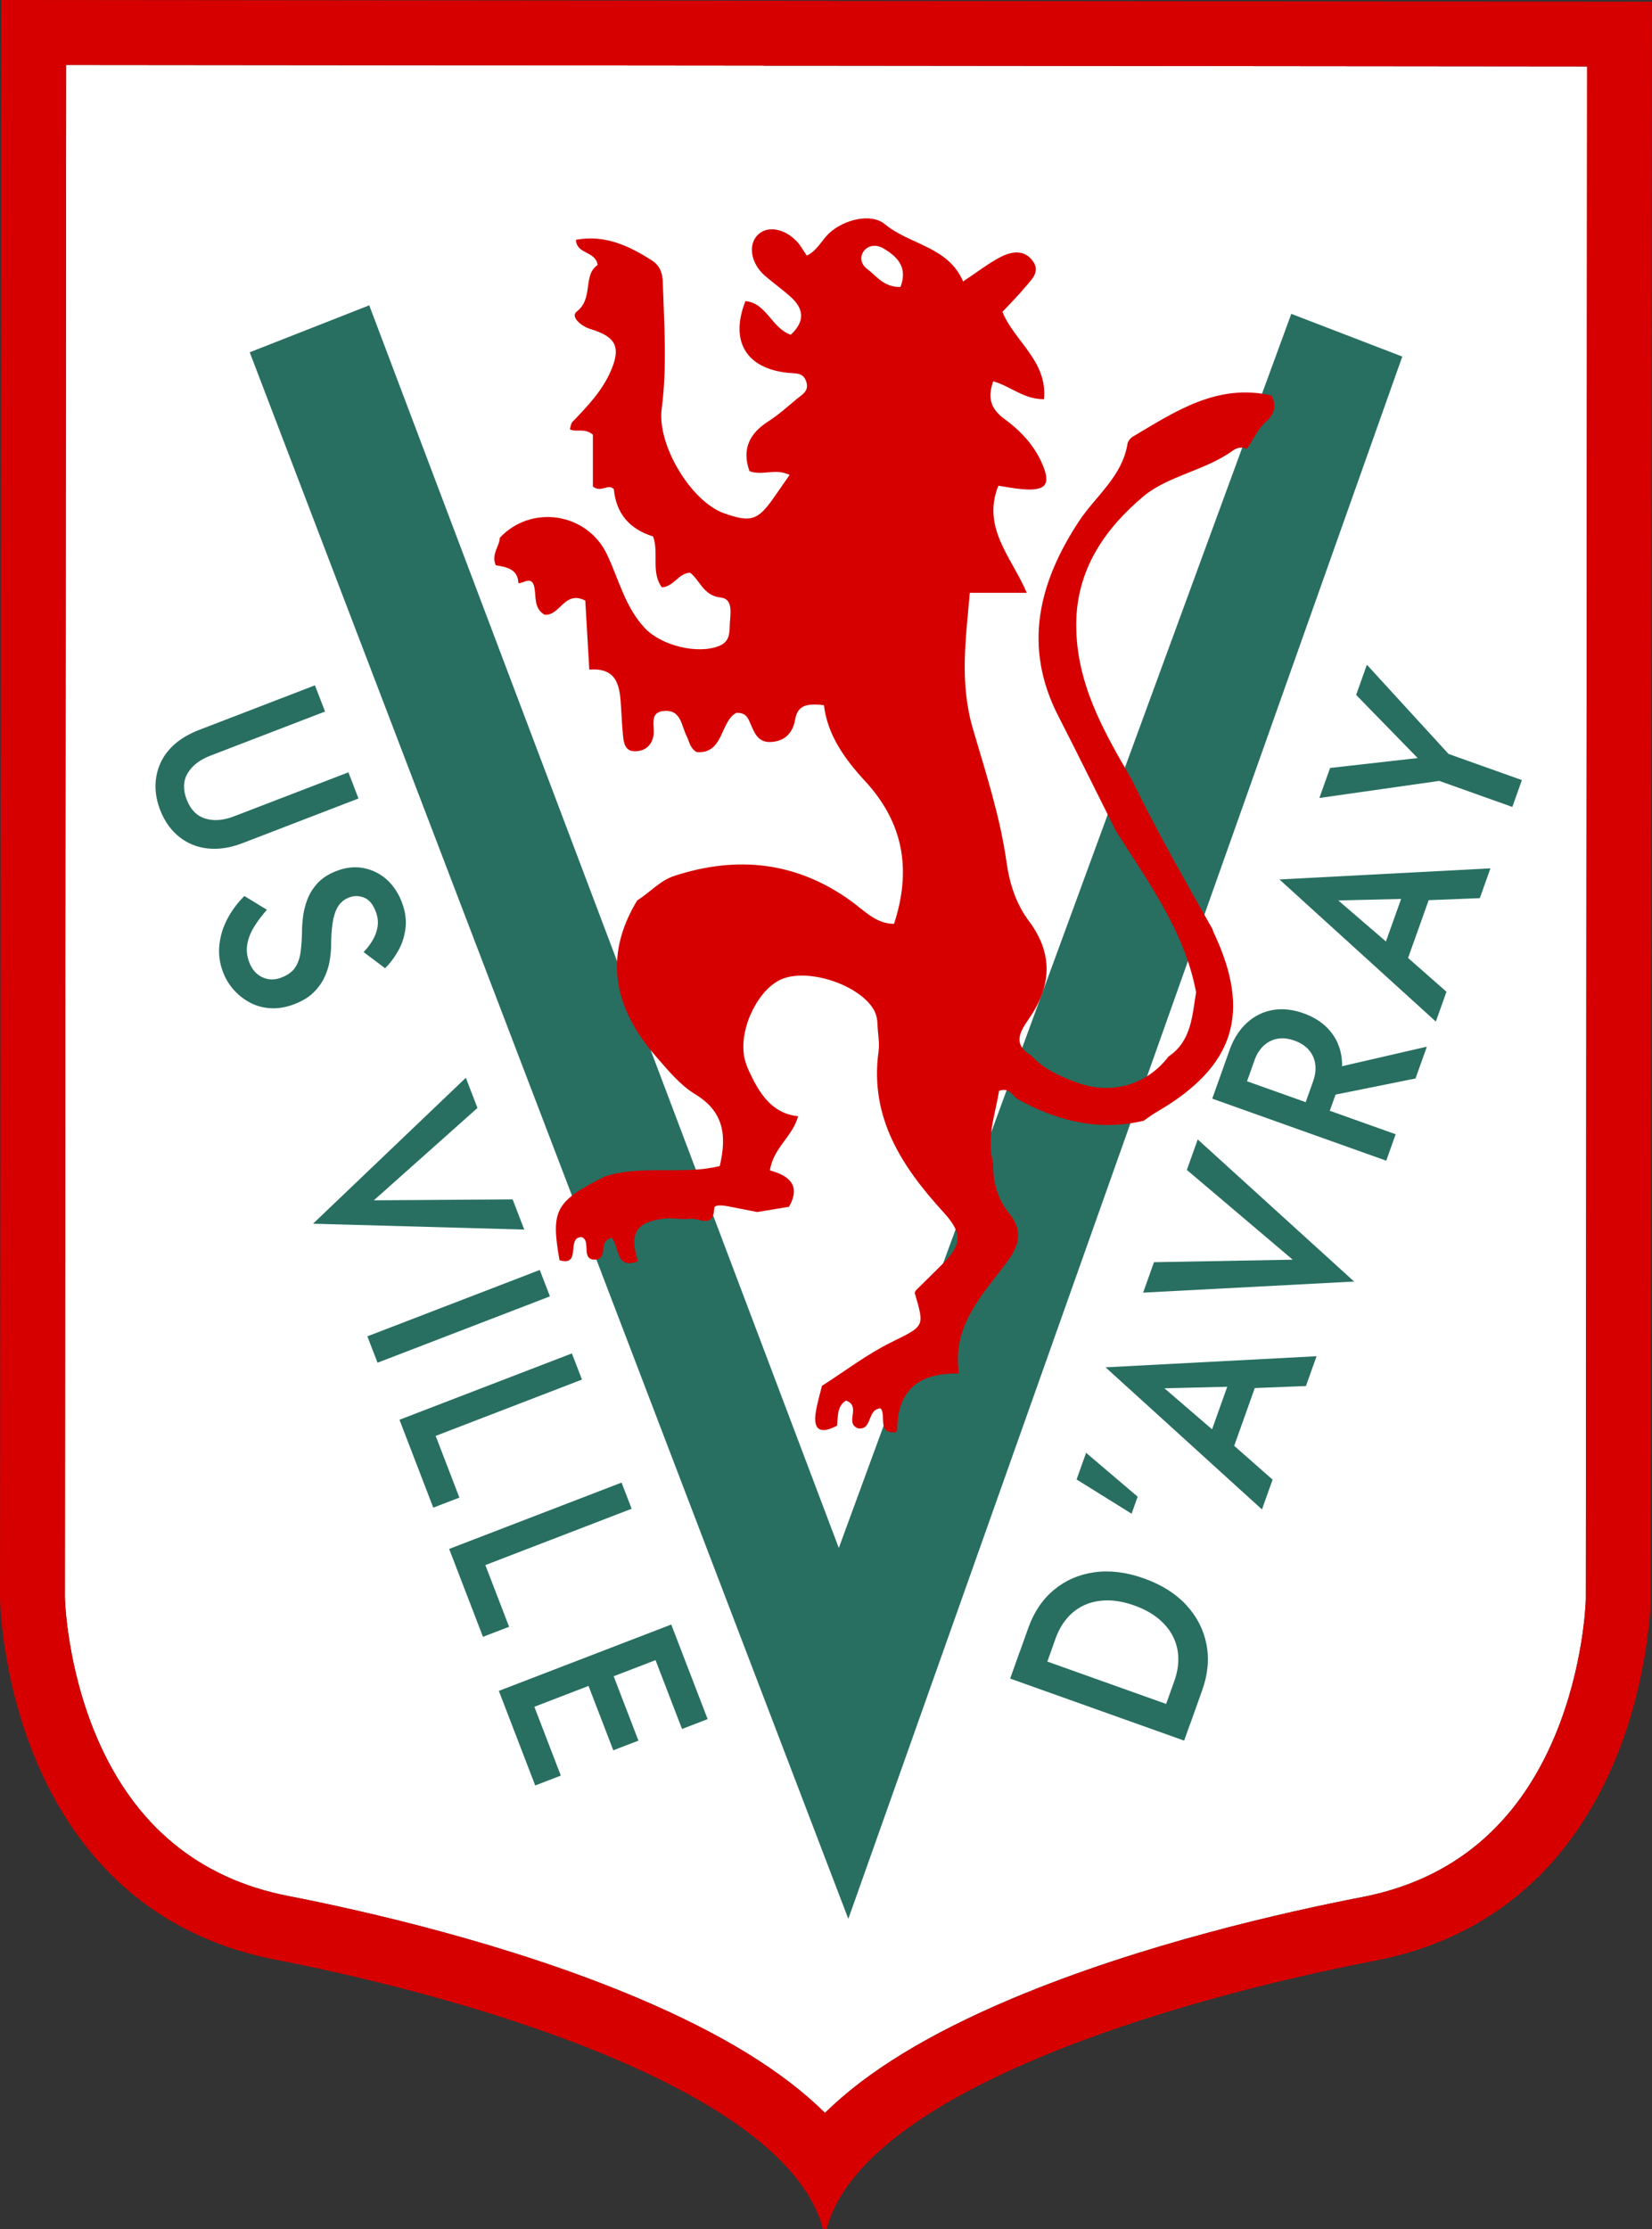
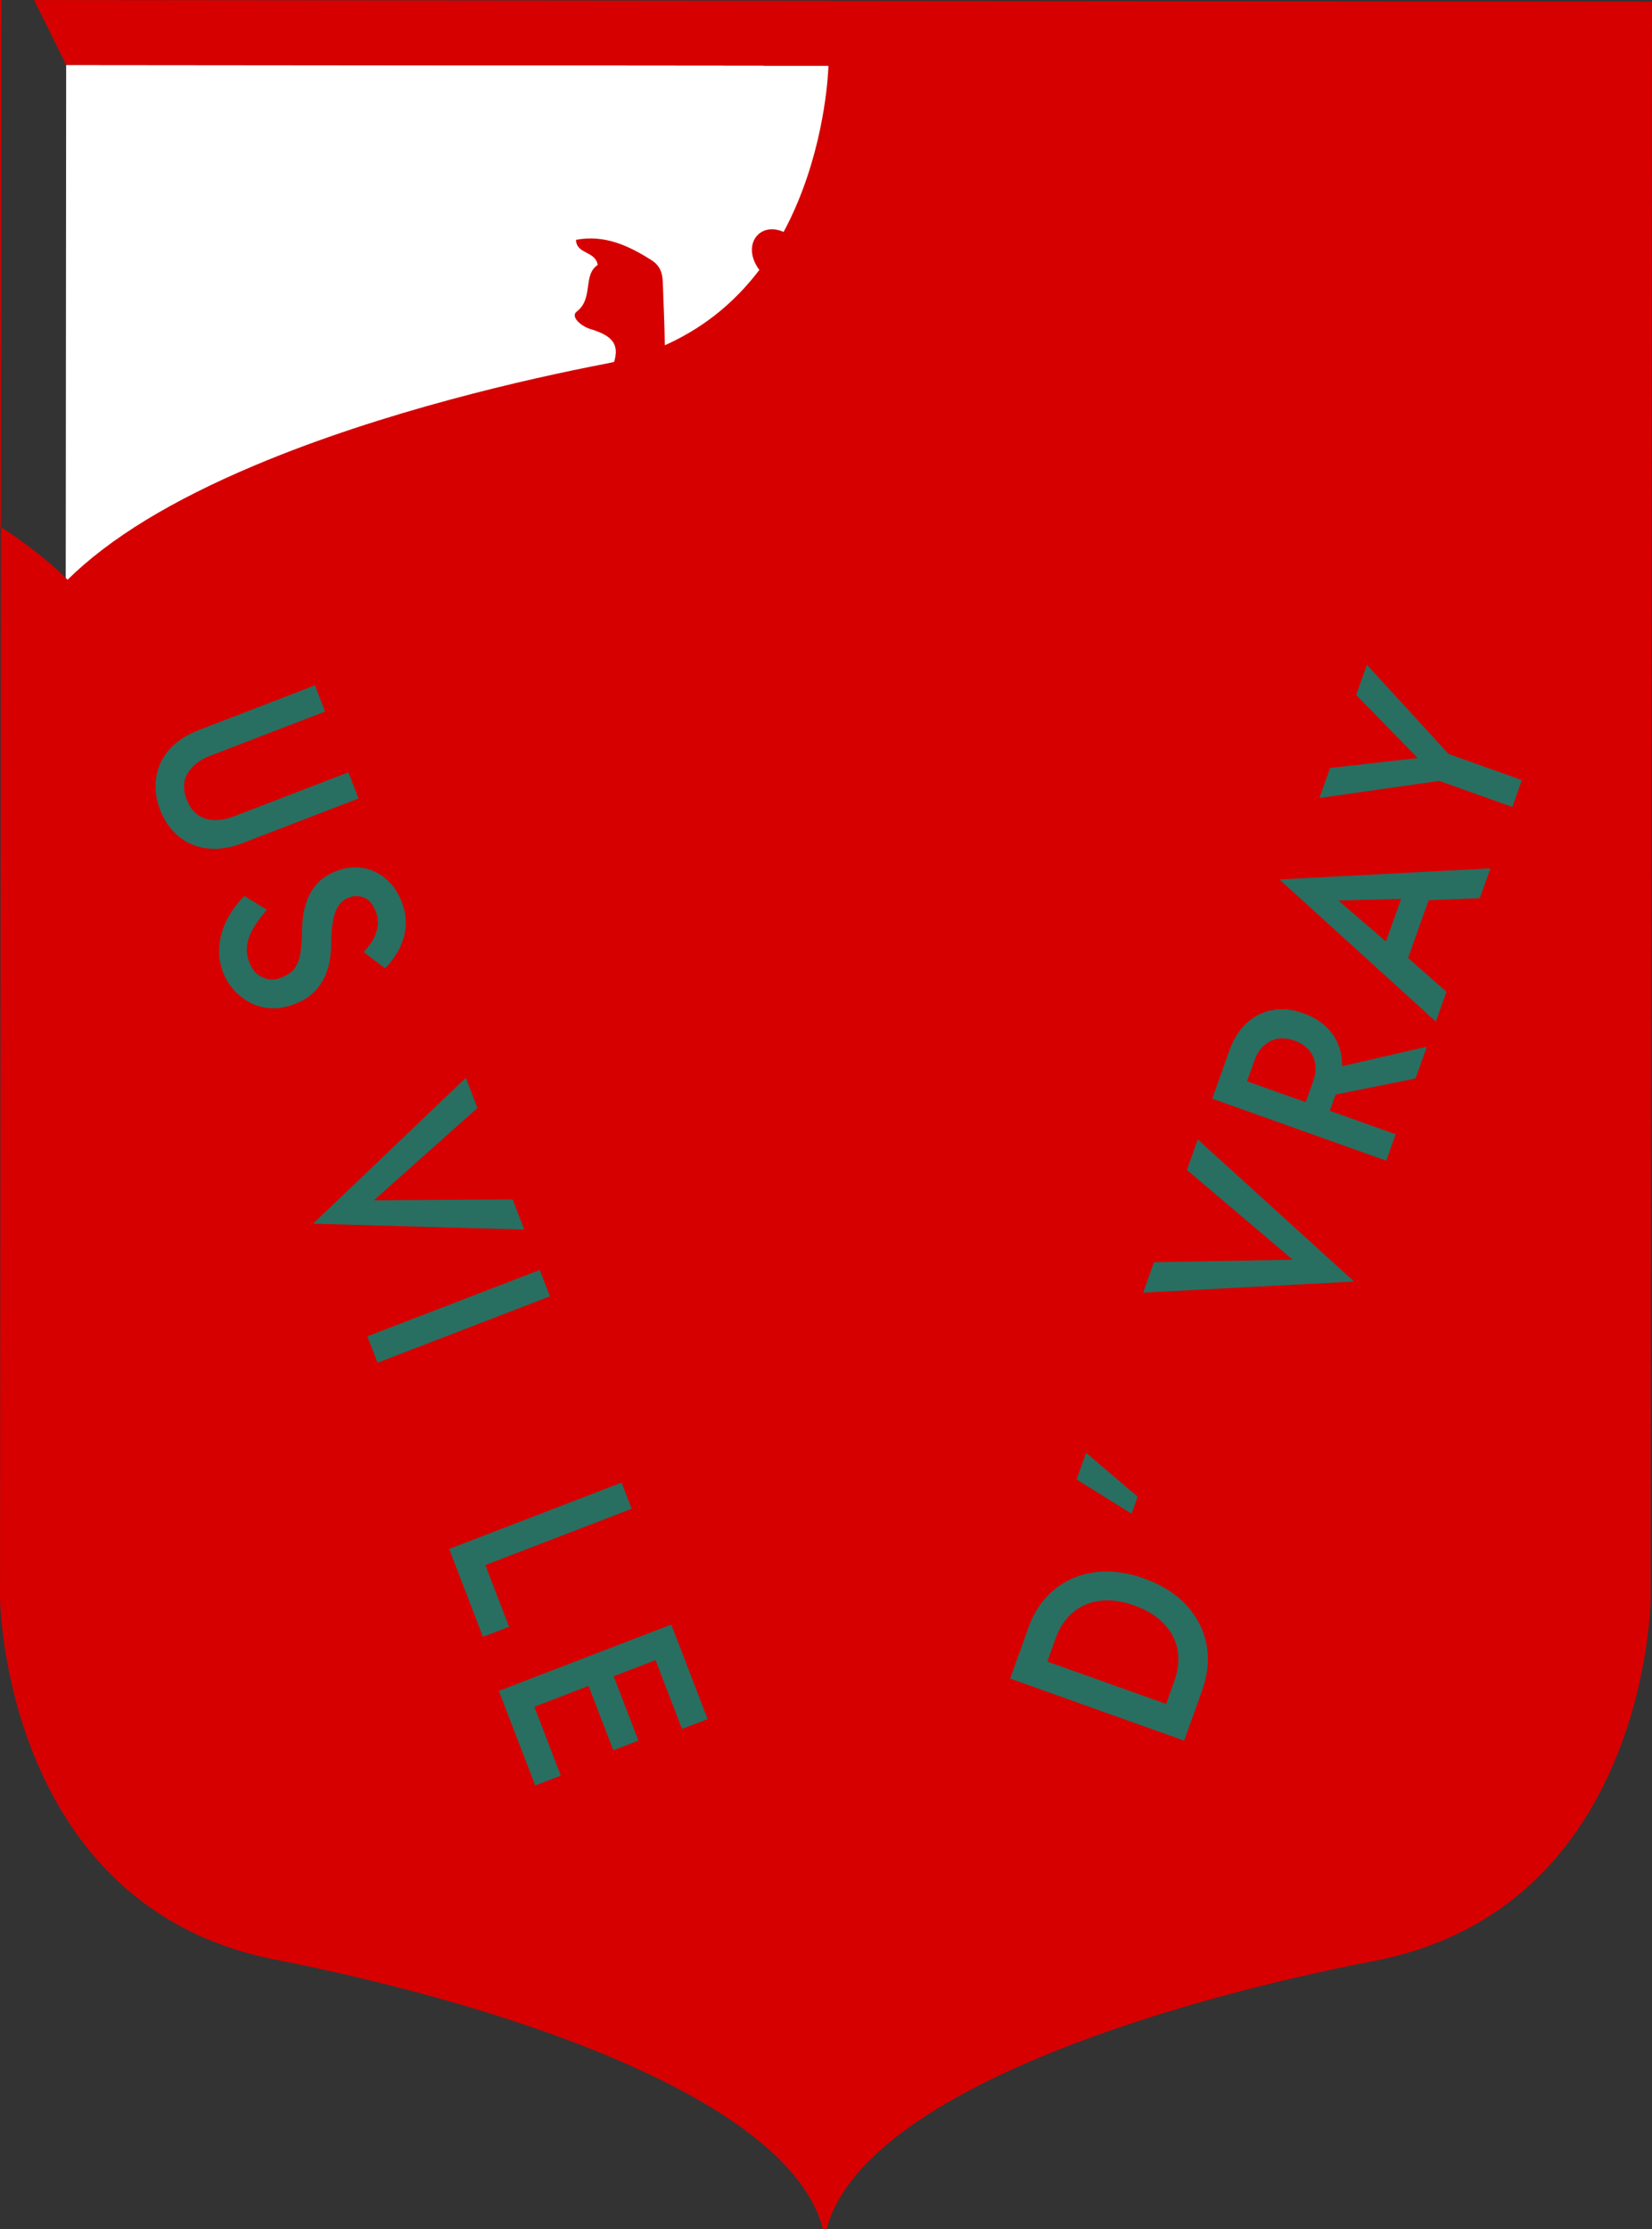
<svg xmlns="http://www.w3.org/2000/svg" data-bbox="0 0 386.99 522" viewBox="0 0 387 522" data-type="color">
  <rect x="0" y="0" width="387" height="522" fill="#333333" stroke="none" />
  <g>
    <path d="m15.5 15.21 163.39.15v.03h15.18l177.73.17-.3 358.87c-.02.82-.5 15.91-7.19 31.95-8.77 21.04-23.98 33.78-45.21 37.88-17.63 3.4-51.74 11.02-82.03 23.78-19.43 8.19-33.96 17.05-43.81 26.76-9.83-9.75-24.36-18.65-43.8-26.88-30.28-12.82-64.37-20.5-81.99-23.93-20.94-4.08-36.02-16.58-44.8-37.15-6.93-16.23-7.45-31.77-7.47-32.81l.3-358.84" fill="#ffffff" data-color="1" />
-     <path d="m15.5 15.21 163.39.15v.03h15.18l177.73.17-.3 358.87c-.02.82-.5 15.91-7.19 31.95-8.77 21.04-23.98 33.78-45.21 37.88-17.63 3.4-51.74 11.02-82.03 23.78-19.43 8.19-33.96 17.05-43.81 26.76-9.83-9.75-24.36-18.65-43.8-26.88-30.28-12.82-64.37-20.5-81.99-23.93-20.94-4.08-36.02-16.58-44.8-37.15-6.93-16.23-7.45-31.77-7.47-32.81l.3-358.84M.31 0 0 374.17s.59 72.29 64.56 84.75c48.11 9.37 119.74 30.97 128.23 63.04h.35l.49.04c8.54-32.06 80.21-53.53 128.34-62.81 63.99-12.35 64.71-84.63 64.71-84.63L386.99.39 194.07.22V.18L.31 0Z" fill="#d60000" data-color="2" />
+     <path d="m15.5 15.21 163.39.15v.03h15.18c-.02.82-.5 15.91-7.19 31.95-8.77 21.04-23.98 33.78-45.21 37.88-17.63 3.4-51.74 11.02-82.03 23.78-19.43 8.19-33.96 17.05-43.81 26.76-9.83-9.75-24.36-18.65-43.8-26.88-30.28-12.82-64.37-20.5-81.99-23.93-20.94-4.08-36.02-16.58-44.8-37.15-6.93-16.23-7.45-31.77-7.47-32.81l.3-358.84M.31 0 0 374.17s.59 72.29 64.56 84.75c48.11 9.37 119.74 30.97 128.23 63.04h.35l.49.04c8.54-32.06 80.21-53.53 128.34-62.81 63.99-12.35 64.71-84.63 64.71-84.63L386.99.39 194.07.22V.18L.31 0Z" fill="#d60000" data-color="2" />
    <path d="m76.14 166.63-26.83 10.32c-2.5.96-4.28 2.33-5.34 4.11-1.06 1.78-1.14 3.85-.23 6.2.89 2.32 2.33 3.8 4.32 4.42 1.99.63 4.23.46 6.73-.5l26.83-10.32 2.36 6.13-27.12 10.44c-2.23.86-4.35 1.3-6.34 1.34-2 .03-3.84-.3-5.52-1.01-1.68-.7-3.17-1.75-4.45-3.12-1.28-1.38-2.29-3.04-3.04-4.98-.75-1.94-1.11-3.85-1.08-5.73.03-1.88.43-3.65 1.2-5.32s1.91-3.15 3.42-4.45c1.51-1.3 3.38-2.37 5.61-3.23l27.12-10.44 2.36 6.13Z" fill="#286f61" data-color="3" />
    <path d="M59.45 217.18c-.82 1.37-1.33 2.73-1.54 4.08-.21 1.35-.04 2.72.49 4.11.64 1.66 1.66 2.82 3.06 3.48 1.4.65 2.89.68 4.47.07 1.5-.58 2.58-1.37 3.23-2.37.65-1.01 1.07-2.21 1.26-3.62.19-1.41.3-2.99.33-4.75 0-1.03.08-2.22.25-3.56.17-1.34.51-2.68 1.03-4.04.52-1.35 1.31-2.61 2.39-3.78 1.07-1.17 2.55-2.12 4.44-2.84 2.15-.83 4.24-1.06 6.26-.68 2.02.38 3.81 1.25 5.38 2.61 1.56 1.37 2.77 3.14 3.61 5.33.83 2.15 1.12 4.18.89 6.1s-.79 3.68-1.68 5.27-1.92 2.98-3.11 4.15l-5.04-3.79c.83-.83 1.54-1.77 2.14-2.79.6-1.03.98-2.1 1.15-3.22.17-1.12.02-2.28-.45-3.5-.65-1.7-1.57-2.78-2.74-3.24s-2.33-.47-3.49-.03c-1.04.4-1.86 1.04-2.47 1.93-.61.89-1.04 2.08-1.31 3.58-.26 1.49-.41 3.36-.43 5.6-.01 1.24-.13 2.53-.37 3.87a14.75 14.75 0 0 1-1.3 3.93c-.63 1.28-1.5 2.44-2.6 3.48s-2.54 1.9-4.31 2.58c-1.89.73-3.71 1.05-5.46.97-1.75-.08-3.36-.5-4.82-1.25-1.46-.75-2.75-1.74-3.86-2.96s-1.97-2.61-2.57-4.17c-.83-2.15-1.12-4.31-.88-6.49.24-2.18.89-4.25 1.95-6.21s2.36-3.69 3.9-5.2l5.28 3.22c-1.23 1.39-2.26 2.77-3.08 4.14Z" fill="#286f61" data-color="3" />
    <path d="m120.09 280.87 2.72 7.07-49.48-1.37 35.8-34.18 2.72 7.07-24.27 21.63 32.51-.22Z" fill="#286f61" data-color="3" />
    <path d="m128.83 303.58-40.39 15.54-2.38-6.18 40.39-15.54 2.38 6.18Z" fill="#286f61" data-color="3" />
-     <path d="m136.33 323.07-34.27 13.19 5.56 14.45-6.12 2.35-7.92-20.58 40.39-15.54 2.36 6.13Z" fill="#286f61" data-color="3" />
    <path d="m147.97 353.32-34.27 13.19 5.56 14.45-6.12 2.35-7.92-20.58 40.39-15.54 2.36 6.13Z" fill="#286f61" data-color="3" />
    <path d="M159.57 386.46 119.18 402l-2.32-6.03 40.39-15.54 2.32 6.03Zm-35.25 11 7.06 18.35-6 2.31-7.06-18.35 6-2.31Zm18.58-7.15 6.66 17.31-5.89 2.26-6.66-17.31 5.89-2.26Zm15.81-6.08 7.06 18.35-6 2.31-7.06-18.35 6-2.31Z" fill="#286f61" data-color="3" />
-     <path d="M328.5 83.5 198.73 449.36 58.5 82.5l28-11 110 291 106-289 26 10Z" fill="#286f61" data-color="3" />
    <path d="M149.44 295.35c-5.34 2.15-4.35-3.66-6.15-5.48-3.24.77-.76 4.33-3.5 5.09-4.05.43-1.1-4.47-3.57-5.26-3.67.03.14 6.97-5.15 5.41-2.07-11.79-.98-13.78 10.74-19.66 8.79-2.7 18.14-.25 26.8-2.38 1.71-7.25.91-12.79-5.75-16.82-3.51-2.13-6.33-5.57-9.1-8.74-9.76-11.16-12.62-23.27-4.47-36.67 2.97-1.82 5.29-4.63 8.72-5.74 14.77-4.79 28.65-3.29 41.39 5.93 3.15 2.28 5.86 5.33 10.04 5.31 4.14-12.66 2.22-23.71-6.83-33.47-4.74-5.12-8.8-10.84-9.59-17.73-3.87-.43-6.15-.12-6.75 3.37-.53 3.1-2.4 5.08-5.68 5.25-3.39.17-4.02-2.7-5.09-4.97-.54-1.16-1.23-1.94-3.01-1.85-3.81 2-2.92 9.69-9.3 9.19-1.63-1-1.7-2.52-2.33-3.74-1.21-2.33-1.28-6.03-4.95-5.92-4.12.12-2.41 3.64-2.85 5.91-.47 2.42-2.22 3.64-4.54 3.54-2.07-.09-2.41-1.95-2.57-3.63-.2-2.1-.32-4.21-.44-6.31-.27-4.89-.61-9.72-7.46-9.17-.34-5.89-.65-11.21-.94-16.16-4.91-2.54-5.92 3.72-9.58 3.29-2.47-1.49-1.92-4.07-2.33-6.3-.54-2.9-2.38-1.12-3.75-1.04-.13-3.58-3.13-3.8-5.33-4.24-1.07-2.7.9-4.37.96-6.41 7.31-7.86 20.38-5.93 25.07 3.8 2.83 5.88 4.25 12.43 8.97 17.4 3.88 4.08 12.45 6.17 17.44 4.08 2.59-1.09 2.3-3.34 2.42-5.34.13-2.25.78-5.65-2.12-5.95-4.09-.42-4.87-4.07-7.2-5.82-2.8.13-3.68 3.19-6.61 3.44-2.61-3.58-.65-8.11-2.06-11.93q-8.39-2.61-9.19-11.07c-1.34-1.43-2.97.95-4.91-.64V101.8c-1.97-1.67-3.75-.47-5.4-1.27.19-.56.23-1.33.62-1.74 3.43-3.56 6.86-7.13 8.89-11.72 2.53-5.71 1.38-8.2-4.67-10.01-2.29-.69-4.74-2.93-3.24-4.08 4.04-3.11 1.33-8.51 4.93-10.94-.55-3.33-4.97-2.45-5.09-5.88 6.67-1.24 12.21 1.3 17.62 4.72 2.11 1.33 2.65 3.07 2.72 5.29.32 9.85 1.03 19.69-.26 29.55-1.12 8.55 6.93 21.76 14.61 24.48 6.27 2.22 7.93 1.69 11.68-3.7 1.17-1.69 2.34-3.38 3.67-5.28-3.32-1.64-6.39.27-9.4-.89-1.8-5.08-.08-8.78 4.42-11.66 2.36-1.51 4.48-3.41 6.64-5.22 1.2-1.01 2.9-1.79 2.29-3.92-.69-2.41-2.51-2.02-4.44-2.23-9.79-1.06-13.52-7.53-9.85-16.79 4.96.46 6.05 6.25 10.61 7.89 3.32-3.09 3.18-5.99 0-8.86-1.92-1.73-4.03-3.23-5.99-4.91-3.37-2.9-4.11-7.33-1.68-9.68 2.26-2.18 6.31-1.46 9.23 1.74.77.84 1.31 1.87 2.2 3.16 2.45-1.13 3.5-3.65 5.32-5.31 3.37-3.08 9.67-4.76 12.98-2.03 5.9 4.86 14.78 5.19 18.32 13.4 3.37-2.23 5.92-4.24 8.74-5.7 2.58-1.34 5.61-1.87 7.63.98 1.8 2.54-.45 4.37-1.89 6.12-1.64 1.99-3.48 3.8-5.27 5.72 2.79 6.92 10.58 11.46 9.74 20.45-4.7.06-7.73-2.99-11.88-4.19-1.37 3.7-.73 6.37 2.6 8.81 3.6 2.63 6.73 5.87 8.65 10.05 2.41 5.24 1.24 6.91-4.54 6.4-1.85-.16-3.68-.53-5.52-.8-3.97 9.87 3.18 16.85 6.65 25.07h-13.34c-.93 10.72-2.44 21.08.73 31.87 3.02 10.3 6.39 20.59 7.89 31.32.69 4.94 2.23 9.69 5.23 13.69 5.75 7.66 5.26 15.24.06 22.77-2.23 3.22-3.94 6.05.49 8.73 2.91 3.17 6.74 4.85 10.63 6.29 8.17 3.02 16.44.6 21.53-6.08 5.37-3.62 5.52-9.49 6.45-15.02-2.69-14.4-11.28-25.87-18.82-37.87-4.48-8.95-8.89-17.93-13.46-26.84-8.34-16.25-4.59-31.25 4.8-45.55 3.93-5.98 10.16-10.5 11.41-18.19.1-.61.66-1.33 1.21-1.66 10.02-5.95 19.86-12.58 32.52-9.66 1.3 2.38.58 4.5-1.25 6.09-2.05 1.79-2.98 4.26-4.49 6.36-1.17-.41-2.24-.33-3.29.43-6.48 4.71-15.24 5.93-20.96 10.73-8.84 7.42-15.74 17.02-15.75 30.03-.01 13.84 6.44 25.02 13.02 36.31 5.79 11.96 12.38 23.49 18.92 35.05.07.22.12.46.22.67 8.98 18.93 4.95 31.55-13.45 42.19-1.01.58-1.93 1.31-2.89 1.97-10.61 2.51-20.36.06-29.64-5.12-1.18-.9-1.9-2.71-4.26-1.88-.86 5.52-3.04 11-1.37 16.88-.13 4.37 1.03 8.51 3.72 11.8 3.42 4.18 2.3 7.65-.46 11.36-5.76 7.76-12.96 14.85-11.29 26.16-9.77-.2-14.38 4.22-14.47 13.14 0 .21-.21.41-.32.62-4.51.43-2.11-4.06-3.59-5.61-3.24.27-1.8 5.18-5.27 4.69-3.23-1.27.89-5.17-2.81-6.51-2.12 1.33-1.86 3.71-2.09 5.88-3.77 1.99-5.73 1.24-4.95-3.36.34-2.01.93-3.98 1.41-5.96 5.38-3.44 10.51-7.36 16.2-10.19 7.75-3.85 7.93-3.49 5.53-11.58.1-.21.15-.47.31-.63 2-1.98 4.02-3.94 6.01-5.93 4.83-4.83 4.95-7.36.39-12.36-9.73-10.67-17.31-22.16-15.18-37.64.28-2.06-.18-4.21-.25-6.33-.04-1.44-.36-2.73-1.2-3.96-3.77-5.49-14.87-9.08-21-6.72-5.41 2.08-10.01 10.92-9.11 17.72.18 1.37.67 2.75 1.26 4.01 2.39 5.11 5.24 9.8 11.45 10.47-1.31 4.86-5.81 7.36-6.59 12.68 4.21 1.17 7.41 3.31 4.47 8.52-2.41.4-4.93.81-7.46 1.23-2.29-.45-4.59-.91-6.88-1.35-1.16-.22-3.15-.43-3.18.46-.19 4.92-3.59 2.23-5.58 2.47-2.07.25-4.23-.28-6.29-.02-6.53.82-8.06 3.47-6 9.97Zm61.51-228.14c1.78-4.72-.8-7.18-4.13-9.11-1.45-.84-3.37-.74-4.44.67-1.1 1.45-.66 3.18.84 4.28 2.16 1.59 3.74 4.21 7.74 4.16Z" fill="#d60000" data-color="2" />
    <path d="m238.88 386.8 40.76 14.53-2.24 6.29-40.76-14.53 2.24-6.29Zm39.88 17-6.46-2.3 2.81-7.87c.65-1.82.96-3.6.92-5.35-.03-1.75-.43-3.39-1.19-4.95-.76-1.55-1.9-2.96-3.41-4.23-1.52-1.27-3.42-2.31-5.71-3.13-2.29-.82-4.42-1.21-6.4-1.19-1.98.02-3.75.4-5.32 1.12-1.57.72-2.92 1.75-4.05 3.08s-2.02 2.91-2.67 4.72l-2.8 7.87-6.46-2.3 2.86-8.02c1.33-3.74 3.35-6.73 6.05-8.96 2.7-2.23 5.85-3.6 9.47-4.1s7.48-.02 11.59 1.44c4.12 1.47 7.41 3.54 9.89 6.22 2.48 2.68 4.06 5.73 4.74 9.17s.35 7.02-.98 10.77l-2.86 8.02Z" fill="#286f61" data-color="3" />
    <path d="m254.42 340.21 12.09 10.28-1.42 3.99-12.89-8.02 2.23-6.24Z" fill="#286f61" data-color="3" />
-     <path d="m285.7 336.23 1.48.64 10.94 9.63-2.49 6.98-36.64-33.28 49.43-2.6-2.49 6.98-14.18.56-1.75-.45-17.22.42 12.91 11.11Zm-2.99 1.94 6.08-17.05 6.25.87-6.92 19.41-5.41-3.23Z" fill="#286f61" data-color="3" />
    <path d="m278.04 273.96 2.54-7.13 36.64 33.28-49.43 2.6 2.54-7.13 32.5-.59-24.8-21.02Z" fill="#286f61" data-color="3" />
    <path d="m286.19 251.09 40.76 14.53-2.21 6.19-40.76-14.53 2.21-6.19Zm-.9 2.52 2.73-7.66c.95-2.66 2.3-4.79 4.05-6.39s3.76-2.61 6.03-3.02c2.27-.41 4.69-.16 7.25.75 2.56.91 4.6 2.25 6.12 4.01 1.52 1.76 2.45 3.82 2.79 6.17.34 2.35.04 4.85-.91 7.51l-2.73 7.66-5.65-2.01 2.64-7.4c.5-1.4.67-2.73.5-3.99a6.228 6.228 0 0 0-1.47-3.33c-.82-.96-1.94-1.7-3.38-2.21-1.48-.53-2.82-.67-4.04-.44-1.22.24-2.29.79-3.22 1.66-.92.87-1.64 2.01-2.13 3.41l-2.64 7.4-5.94-2.12Zm25.09-3 23.88-5.5-2.66 7.45-23.62 4.76 2.39-6.71Z" fill="#286f61" data-color="3" />
    <path d="m326.43 221.98 1.48.64 10.94 9.63-2.49 6.98-36.64-33.28 49.43-2.6-2.49 6.98-14.18.56-1.75-.44-17.22.42 12.91 11.11Zm-2.99 1.95 6.08-17.05 6.25.87-6.92 19.41-5.41-3.23Z" fill="#286f61" data-color="3" />
    <path d="m320.21 155.67 19.13 20.89 17.18 6.12-2.24 6.29-17.12-6.1-28.08 4 2.51-7.03 20.52-2.32-14.42-14.78 2.52-7.08Z" fill="#286f61" data-color="3" />
  </g>
</svg>